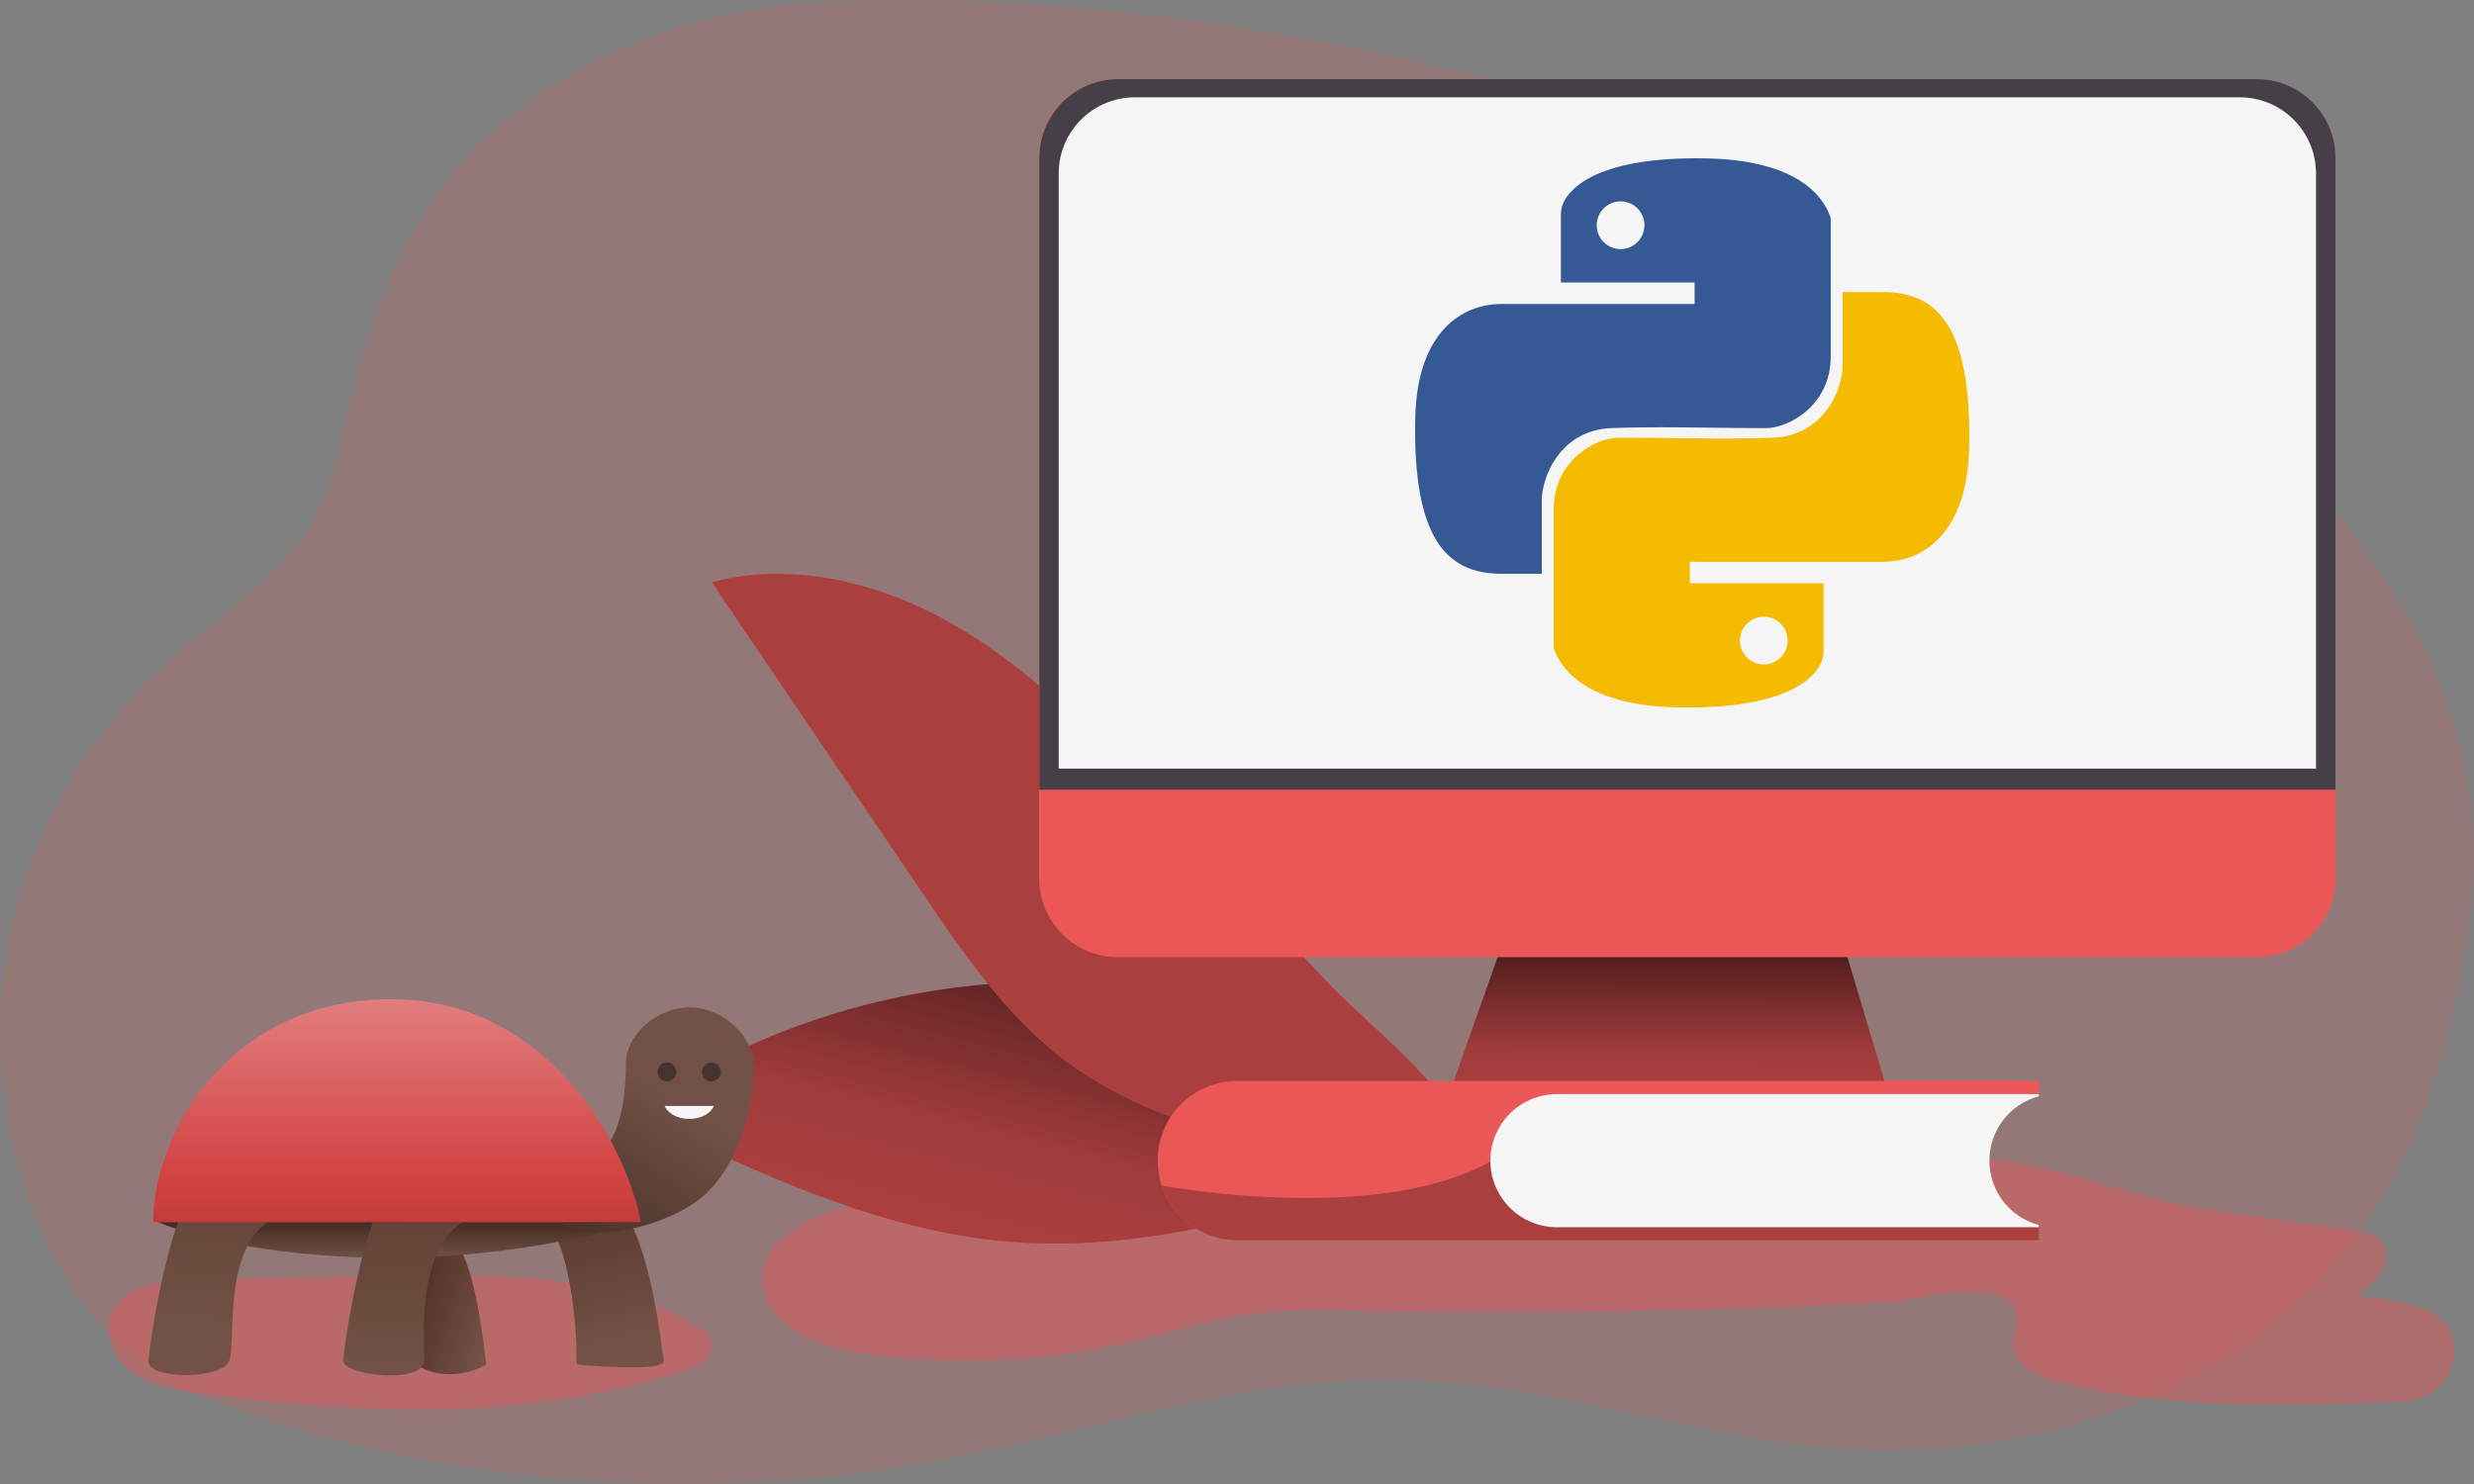
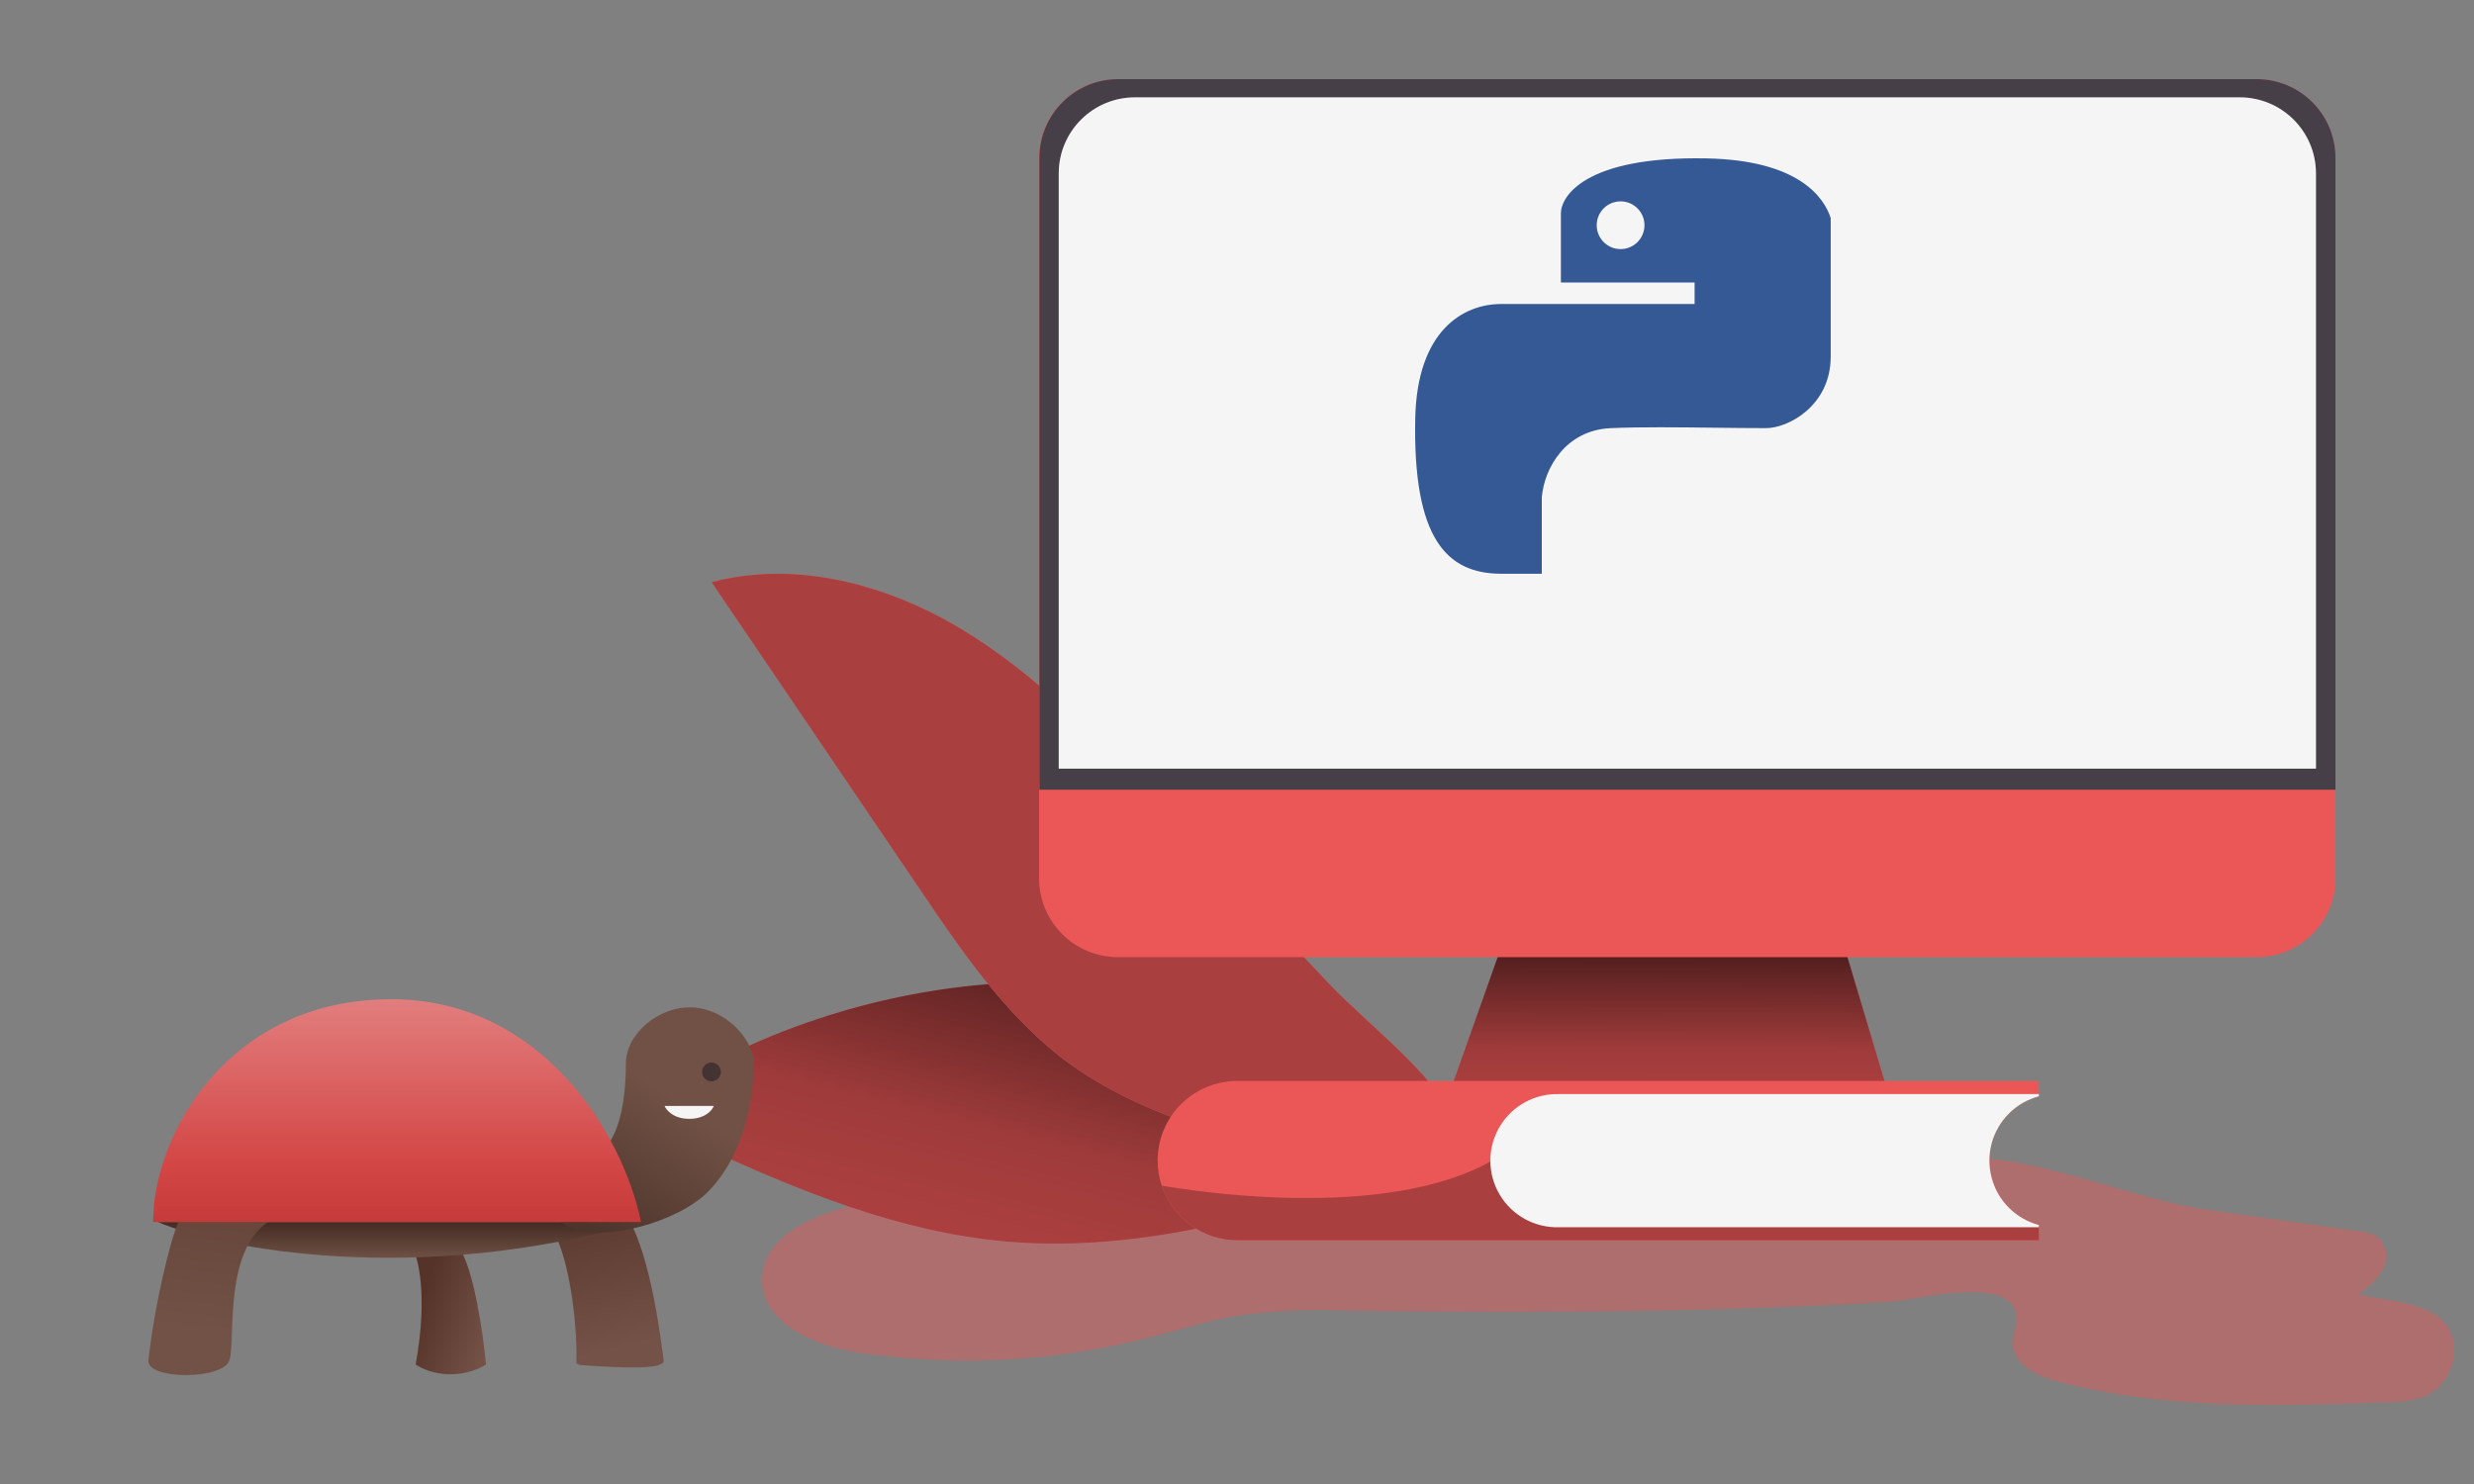
<svg xmlns="http://www.w3.org/2000/svg" width="250" height="150" viewBox="0 0 250 150" fill="none">
  <rect x="0" y="0" width="250" height="150" fill="#808080" stroke="none" />
-   <path opacity="0.18" d="M82.105 0.271C75.414 0.719 68.918 2.26 63.039 4.795C57.16 7.331 52.028 10.803 47.976 14.987C40.007 23.342 36.937 33.854 34.499 44.105C33.949 47.139 32.934 50.11 31.475 52.954C28.543 57.994 22.92 61.696 18.171 65.801C6.074 76.286 -0.147 90.463 0.003 104.505C0.083 116.894 5.281 135.501 20.862 141.403C43.808 150.023 69.841 152.242 94.627 147.692C110.254 144.781 125.398 139.175 141.462 139.472C157.526 139.768 172.647 145.967 188.699 146.578C197.784 146.85 206.812 145.342 214.962 142.193C223.111 139.044 230.124 134.353 235.362 128.547C239.867 123.19 243.219 117.294 245.285 111.091C247.997 103.619 249.564 95.923 249.954 88.163C251.127 63.465 229.9 39.532 203.533 27.187C144.658 -0.331 98.41 -0.735 82.105 0.271Z" fill="#EB5757" />
  <path opacity="0.44" d="M223.141 122.301L238.365 124.442C239.097 124.476 239.804 124.718 240.406 125.141C240.805 125.57 241.054 126.12 241.116 126.706C241.178 127.292 241.05 127.883 240.751 128.388C240.118 129.381 239.273 130.217 238.278 130.835C241.887 131.708 248.169 131.519 247.997 136.732C247.947 137.694 247.63 138.622 247.084 139.41C246.537 140.198 245.782 140.815 244.906 141.188C243.814 141.565 242.666 141.747 241.513 141.727C230.257 142.12 218.828 142.513 207.931 139.645C205.847 139.106 203.388 137.912 203.388 135.742C203.388 134.97 203.719 134.286 203.762 133.47C204.007 128.534 193.599 131.432 190.925 131.592C184.973 131.941 179.021 132.174 173.07 132.334C160.908 132.669 148.746 132.655 136.598 132.48C132.758 132.297 128.91 132.458 125.098 132.961C122.108 133.47 119.204 134.417 116.271 135.159C106.607 137.65 96.551 138.174 86.686 136.703C82.215 136.033 76.723 133.601 77.011 129.029C77.255 125.112 81.654 123.073 85.406 122.054C90.953 120.569 96.591 119.46 102.283 118.733C112.355 117.604 122.484 117.094 132.616 117.204C154.626 117.03 176.635 117.015 198.659 117.001C206.062 116.942 215.809 121.267 223.141 122.301Z" fill="#EB5757" />
  <path d="M65 111.743C66.588 113.536 68.58 114.923 70.811 115.789C80.616 120.334 90.876 124.546 101.665 125.486C117.538 126.865 133.094 121.289 148.044 115.804C146.531 116.046 141.099 111.259 139.707 110.289C136.968 108.486 134.274 106.607 131.581 104.759C127.298 101.834 121.957 100.849 116.873 100.062C105.397 98.321 93.674 99.323 82.659 102.986C76.386 105.048 70.44 107.997 65 111.743Z" fill="#EB5757" />
  <path d="M65 111.743C66.588 113.536 68.58 114.923 70.811 115.789C80.616 120.334 90.876 124.546 101.665 125.486C117.538 126.865 133.094 121.289 148.044 115.804C146.531 116.046 141.099 111.259 139.707 110.289C136.968 108.486 134.274 106.607 131.581 104.759C127.298 101.834 121.957 100.849 116.873 100.062C105.397 98.321 93.674 99.323 82.659 102.986C76.386 105.048 70.44 107.997 65 111.743Z" fill="url(#paint0_linear)" />
  <path d="M117.175 81.274C111.122 74.834 104.903 68.304 97.322 63.698C89.741 59.092 80.48 56.577 71.915 58.849L93.1 90.092C97.186 96.152 101.347 102.213 107.067 106.758C117.084 114.607 135.697 118.971 147.999 115.198C146.092 109.365 138.496 103.88 134.274 99.41L117.175 81.274Z" fill="#EB5757" />
  <path d="M117.175 81.274C111.122 74.834 104.903 68.304 97.322 63.698C89.741 59.092 80.48 56.577 71.915 58.849L93.1 90.092C97.186 96.152 101.347 102.213 107.067 106.758C117.084 114.607 135.697 118.971 147.999 115.198C146.092 109.365 138.496 103.88 134.274 99.41L117.175 81.274Z" fill="#A93F3F" />
  <path d="M190.829 110.595H146.429L154.284 88.439H184.203L190.829 110.595Z" fill="#EB5757" />
  <path d="M190.829 110.595H146.429L154.284 88.439H184.203L190.829 110.595Z" fill="url(#paint1_linear)" />
  <path d="M202.998 112.559C201.298 114.262 200.637 116.741 201.262 119.064C201.887 121.386 203.704 123.199 206.028 123.818V125.357H125.024C121.556 125.357 118.48 123.132 117.395 119.838C117.121 119.021 116.982 118.165 116.982 117.303C116.98 115.17 117.827 113.123 119.335 111.615C120.844 110.106 122.89 109.259 125.024 109.261H206.028V110.799C204.88 111.107 203.834 111.715 202.998 112.559Z" fill="#EB5757" />
  <path d="M206.028 123.818V125.357H125.024C121.556 125.357 118.48 123.132 117.396 119.838C120.472 120.38 139.954 123.486 150.799 117.303L201.599 120.013C202.418 121.89 204.049 123.291 206.028 123.818Z" fill="#AA3F3F" />
  <path d="M202.997 112.559C201.298 114.262 200.637 116.741 201.262 119.064C201.887 121.386 203.704 123.199 206.028 123.818V124.046H157.53C155.079 124.118 152.783 122.851 151.536 120.74C150.29 118.629 150.29 116.006 151.536 113.895C152.783 111.784 155.079 110.517 157.53 110.59H206.028V110.811C204.881 111.116 203.835 111.719 202.997 112.559Z" fill="#F5F5F5" />
  <path d="M228.027 8H112.972C108.569 8 105 11.569 105 15.972V88.777C105 93.18 108.569 96.749 112.972 96.749H228.027C232.43 96.749 235.999 93.18 235.999 88.777V15.972C235.999 11.569 232.43 8 228.027 8Z" fill="#EB5757" />
  <path d="M236.001 15.966V79.826H105.031V15.966C105.031 11.567 108.597 8 112.997 8H228.034C232.434 8 236.001 11.567 236.001 15.966Z" fill="#473F47" />
  <path d="M234.03 17.487V77.693H106.987V17.487C107.013 13.241 110.474 9.819 114.721 9.841H226.296C230.543 9.819 234.004 13.241 234.03 17.487Z" fill="#F5F5F5" />
  <path opacity="0.18" d="M234.03 17.487V77.693H106.987V17.487C107.013 13.241 110.474 9.819 114.721 9.841H226.296C230.543 9.819 234.004 13.241 234.03 17.487Z" fill="#F5F5F5" />
  <path fill-rule="evenodd" clip-rule="evenodd" d="M157.73 28.556H171.241V30.728H151.698C147.838 30.728 143.19 33.432 143.012 42.309C142.771 54.373 146.149 57.992 151.698 57.992H155.8V50.271C156.041 47.376 158.164 43.467 162.797 43.274C165.883 43.146 169.487 43.188 173.102 43.231C174.913 43.253 176.727 43.274 178.48 43.274C180.651 43.274 184.994 41.055 184.994 36.036V22.042C184.351 20.032 181.856 16.195 172.448 16.01C160.143 15.769 157.73 19.871 157.73 21.559V28.556ZM163.762 25.179C165.094 25.179 166.175 24.099 166.175 22.766C166.175 21.433 165.094 20.353 163.762 20.353C162.429 20.353 161.349 21.433 161.349 22.766C161.349 24.099 162.429 25.179 163.762 25.179Z" fill="#345995" />
-   <path fill-rule="evenodd" clip-rule="evenodd" d="M184.27 58.957L170.758 58.957L170.758 56.786L190.302 56.786C194.162 56.786 198.81 54.082 198.988 45.205C199.229 33.141 195.851 29.522 190.302 29.522L186.2 29.522L186.2 37.242C185.959 40.138 183.836 44.046 179.203 44.239C176.117 44.368 172.513 44.325 168.898 44.282C167.087 44.261 165.273 44.239 163.52 44.239C161.349 44.239 157.006 46.459 157.006 51.478L157.006 65.472C157.649 67.482 160.144 71.319 169.552 71.504C181.857 71.745 184.27 67.643 184.27 65.954L184.27 58.957ZM178.238 62.335C176.906 62.335 175.826 63.415 175.826 64.748C175.826 66.08 176.906 67.16 178.238 67.16C179.571 67.16 180.651 66.08 180.651 64.748C180.651 63.415 179.571 62.335 178.238 62.335Z" fill="#F5BB00" />
-   <path opacity="0.44" d="M47.55 129C55.464 129 63.696 129.924 70.445 134.061C71.059 134.354 71.551 134.852 71.837 135.47C72.367 136.985 70.506 138.182 68.962 138.682C59.495 141.509 49.631 142.773 39.757 142.424C33.174 142.272 26.605 141.73 20.086 140.803C17.799 140.677 15.572 140.023 13.579 138.894C12.602 138.301 11.84 137.41 11.405 136.353C10.969 135.295 10.883 134.125 11.158 133.015C11.96 130.773 14.578 129.727 16.953 129.606C27.016 128.97 37.382 129.045 47.55 129Z" fill="#EB5757" />
  <path d="M49.112 137.922C47.367 139.031 44.334 139.428 42 137.922C43.367 130.531 42 126.899 42 126.899C42.83 125.674 44.868 123.793 46.386 126.069C47.903 128.345 48.835 134.919 49.112 137.922Z" fill="url(#paint2_linear)" />
  <path d="M56 124.699C57.304 122.051 60.907 119.294 62.993 122.328C65.042 125.308 66.226 131.075 67 137C67.032 137.245 67.103 137.622 67.023 137.737C66.982 137.798 66.659 137.947 66.5 138C65 138.5 58.676 137.974 58.676 137.974C58.676 137.974 58.252 137.927 58.252 137.737C58.252 137.644 58.261 136.983 58.252 136.5C58.17 131.809 57.16 126.555 56 124.699Z" fill="url(#paint3_linear)" />
  <path d="M15.948 123.521C22.428 126.247 42.12 130.064 64.783 123.521H15.948Z" fill="url(#paint4_linear)" />
  <path d="M63.243 107.519C63.243 104.5 66.553 101.673 69.999 101.83C73.271 101.979 76.163 105 76.163 107.519C76.163 110.5 75.435 116.566 71.5 120.5C68.5 123.5 60.997 125.656 57.434 123.995C54.449 122.603 55.652 117.357 58.264 117.357C62.5 117.357 63.243 111.5 63.243 107.519Z" fill="url(#paint5_linear)" />
-   <circle cx="67.391" cy="108.349" r="0.948" fill="#433333" />
  <circle cx="71.895" cy="108.349" r="0.948" fill="#433333" />
  <path d="M72.132 111.786H67.154C67.312 112.181 68.031 113.09 69.643 113.09C71.255 113.09 71.974 112.221 72.132 111.786Z" fill="#F5F5F5" />
  <path d="M23.179 137.508C22.5 139.5 14.803 139.476 15 137.5C15.198 135.525 15.948 130.349 17.371 125.418C18.793 120.487 21.519 117.595 24.72 117.595C27.92 117.595 28.513 120.558 28.513 121.15C28.513 121.743 28.157 122.928 27.683 123.166C22.432 125.791 23.858 135.516 23.179 137.508Z" fill="url(#paint6_linear)" />
-   <path d="M42.855 137.508C42.855 140 34.527 139 34.676 137.508C34.825 136.016 35.625 130.349 37.047 125.418C38.469 120.487 41.196 117.594 44.396 117.594C47.596 117.594 48.189 120.558 48.189 121.15C48.189 121.743 47.833 122.928 47.359 123.165C42.108 125.791 42.855 135.016 42.855 137.508Z" fill="url(#paint7_linear)" />
  <path d="M39.536 101C23.131 101 15.474 114.631 15.474 123.521H64.783C62.887 114.394 54.59 101 39.536 101Z" fill="url(#paint8_linear)" />
  <defs>
    <linearGradient id="paint0_linear" x1="115" y1="81" x2="89.938" y2="180.985" gradientUnits="userSpaceOnUse">
      <stop offset="0.01" />
      <stop offset="0.143" stop-opacity="0.69" />
      <stop offset="0.352" stop-opacity="0.32" />
      <stop offset="1" stop-opacity="0" />
    </linearGradient>
    <linearGradient id="paint1_linear" x1="157.5" y1="92" x2="157.408" y2="133.98" gradientUnits="userSpaceOnUse">
      <stop offset="0.01" />
      <stop offset="0.08" stop-opacity="0.69" />
      <stop offset="0.336" stop-opacity="0.32" />
      <stop offset="1" stop-opacity="0" />
    </linearGradient>
    <linearGradient id="paint2_linear" x1="43" y1="130" x2="50.5" y2="132.5" gradientUnits="userSpaceOnUse">
      <stop stop-color="#563328" />
      <stop offset="1" stop-color="#745247" />
    </linearGradient>
    <linearGradient id="paint3_linear" x1="59.04" y1="122.324" x2="62.54" y2="136.324" gradientUnits="userSpaceOnUse">
      <stop stop-color="#5C392E" />
      <stop offset="1" stop-color="#745247" />
    </linearGradient>
    <linearGradient id="paint4_linear" x1="40" y1="121" x2="40" y2="127.5" gradientUnits="userSpaceOnUse">
      <stop stop-color="#25130D" />
      <stop offset="1" stop-color="#735347" />
    </linearGradient>
    <linearGradient id="paint5_linear" x1="68" y1="111" x2="59.5" y2="124" gradientUnits="userSpaceOnUse">
      <stop stop-color="#715145" />
      <stop offset="1" stop-color="#4D352C" />
    </linearGradient>
    <linearGradient id="paint6_linear" x1="22" y1="119.5" x2="20.5" y2="134.5" gradientUnits="userSpaceOnUse">
      <stop stop-color="#654338" />
      <stop offset="1" stop-color="#725246" />
    </linearGradient>
    <linearGradient id="paint7_linear" x1="41.432" y1="116.5" x2="40" y2="139" gradientUnits="userSpaceOnUse">
      <stop stop-color="#5E3B30" />
      <stop offset="1" stop-color="#725246" />
    </linearGradient>
    <linearGradient id="paint8_linear" x1="40" y1="96" x2="40" y2="133" gradientUnits="userSpaceOnUse">
      <stop stop-color="#E68E8E" />
      <stop offset="0.578" stop-color="#D44747" />
      <stop offset="0.974" stop-color="#B12828" />
    </linearGradient>
  </defs>
</svg>